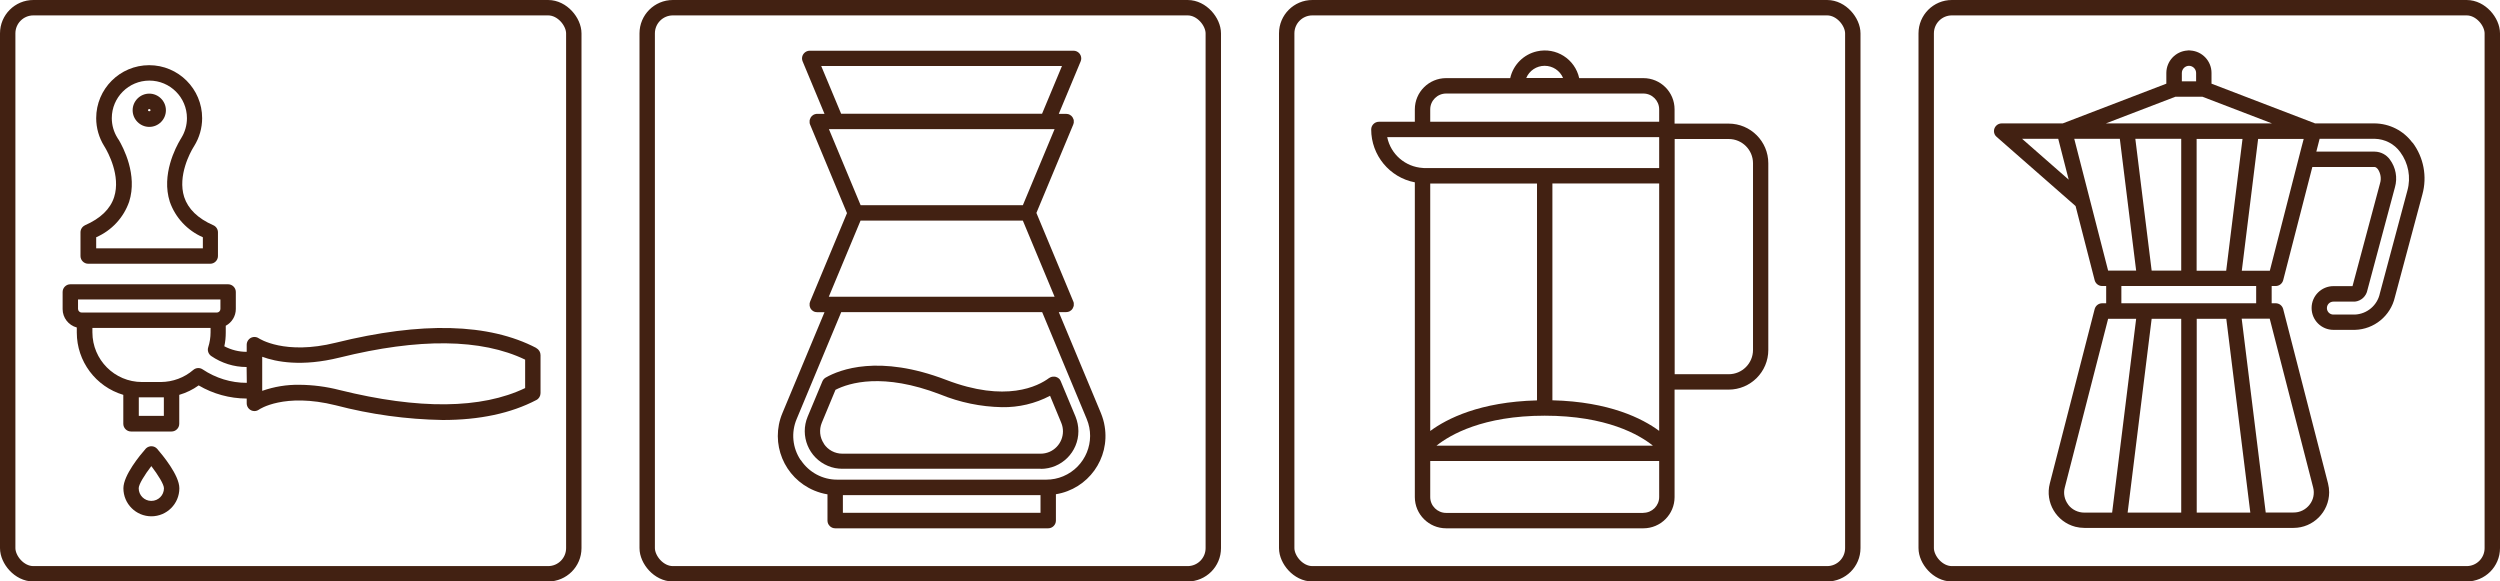
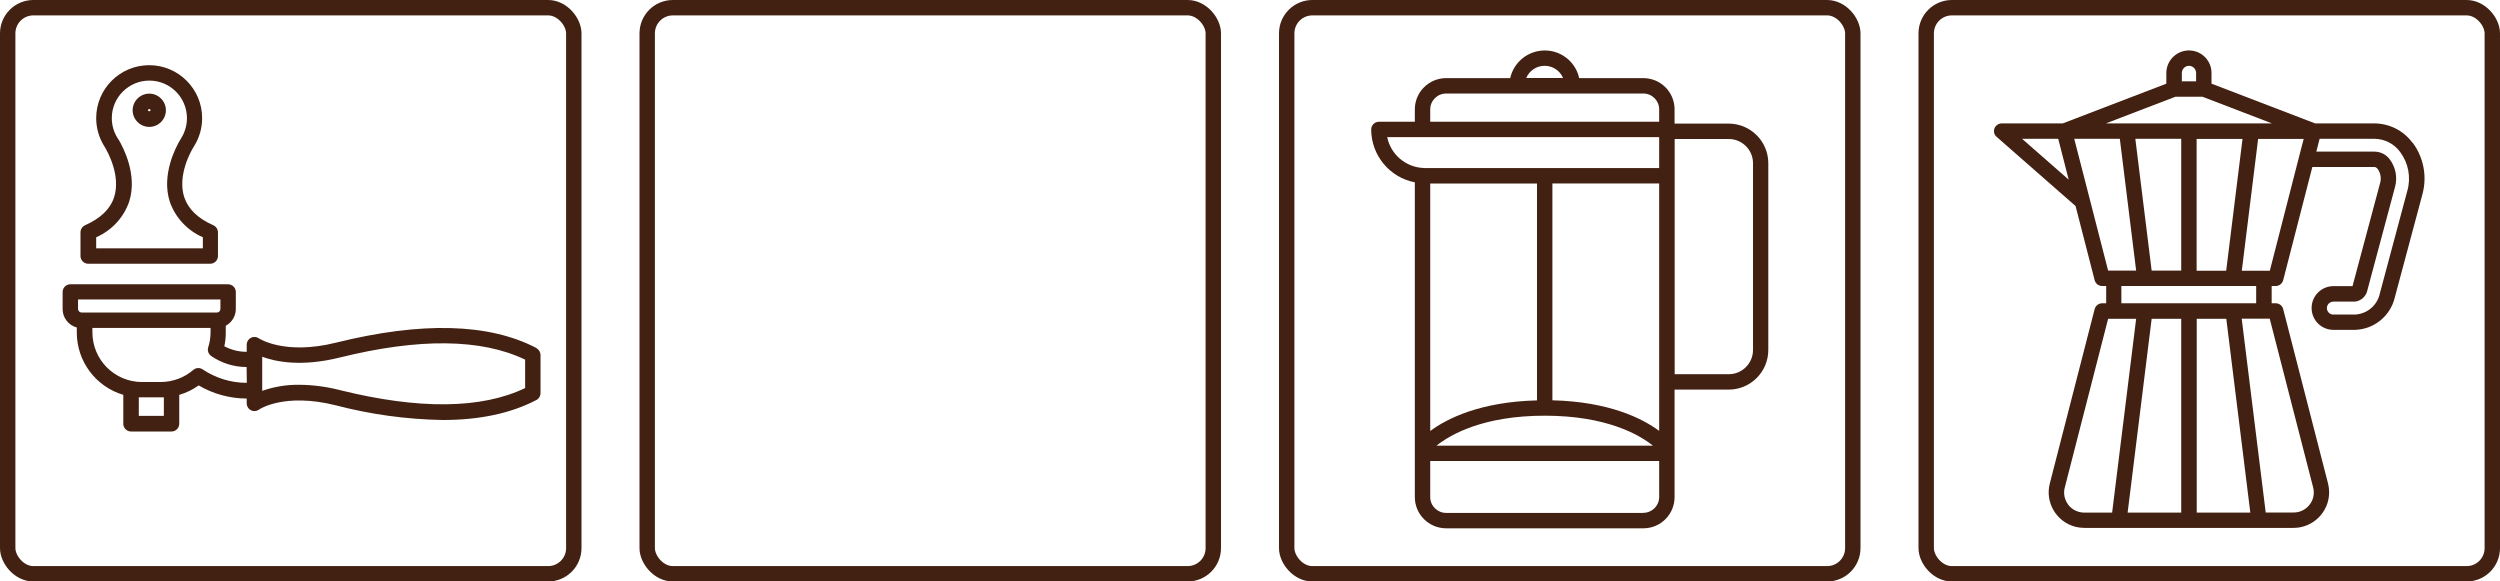
<svg xmlns="http://www.w3.org/2000/svg" id="Calque_1" viewBox="0 0 243.51 56.64">
  <defs>
    <style>.cls-1{fill:none;stroke:#422112;stroke-miterlimit:10;stroke-width:1.5px;}.cls-2{fill:#422112;}</style>
  </defs>
-   <path class="cls-2" d="M102.85,50.7v-2.56c3.14-.51,5.27-3.47,4.75-6.61-.07-.45-.2-.88-.37-1.3l-4.1-9.83h.71c.06,0,.11,0,.17-.02.02,0,.03,0,.05-.01.04-.01.08-.03.11-.04.02,0,.03-.02.05-.03.03-.02.07-.04.1-.07.01-.01.03-.02.04-.03.04-.04.08-.08.11-.13h0c.03-.05.05-.1.07-.15,0-.02.01-.03.02-.05.01-.04.02-.08.03-.11,0-.02,0-.04,0-.06,0-.01,0-.03,0-.04,0-.02,0-.05,0-.07s0-.04,0-.06c0-.05-.02-.1-.04-.15h0s-3.6-8.64-3.6-8.64l3.59-8.61c.02-.05.04-.11.05-.17,0-.02,0-.04,0-.05,0-.02,0-.05,0-.07,0-.02,0-.03,0-.04,0-.02,0-.04,0-.06,0-.04-.01-.08-.03-.12,0-.02,0-.03-.02-.05-.02-.05-.04-.1-.07-.15h0c-.03-.05-.07-.09-.11-.13-.01-.01-.03-.02-.04-.03-.03-.03-.06-.05-.1-.07-.02,0-.03-.02-.05-.03-.04-.02-.07-.03-.11-.04-.02,0-.03-.01-.05-.01-.06-.01-.11-.02-.17-.02h-.71l2.13-5.11c.16-.38-.02-.82-.4-.98-.09-.04-.19-.06-.29-.06h-25.7c-.41,0-.75.34-.75.75,0,.1.02.2.06.29l2.13,5.11h-.7c-.06,0-.11,0-.17.02-.02,0-.03.01-.05.01-.04.01-.08.03-.11.04-.02,0-.03.02-.05.03-.03.02-.07.04-.1.07-.01.01-.03.02-.04.03-.04.04-.08.08-.11.13h0c-.03.05-.05.1-.07.15,0,.02-.01.03-.02.05-.01.04-.02.07-.03.11,0,.02,0,.04,0,.06s0,.03,0,.04c0,.02,0,.05,0,.07s0,.04,0,.06c0,.05.02.11.04.16h0s3.6,8.64,3.6,8.64l-3.59,8.61c-.02.05-.04.11-.05.17,0,.02,0,.04,0,.05,0,.02,0,.05,0,.07,0,.01,0,.03,0,.04,0,.02,0,.04,0,.06,0,.04.01.08.03.12,0,.02,0,.03.01.05.02.05.04.1.07.15h0c.03.05.07.09.11.13.01.01.03.02.04.03.03.03.06.05.1.07.02,0,.03.02.05.03.04.02.07.03.11.04.02,0,.03.01.05.01.06.01.11.02.17.02h.71l-4.1,9.83c-1.23,2.94.16,6.31,3.1,7.54.41.17.84.3,1.29.37v2.56c0,.41.34.75.75.75h20.75c.41,0,.75-.34.75-.75ZM80,6.43h23.44l-1.94,4.65h-19.57l-1.94-4.65ZM81.44,12.58h21.28l-3.09,7.41h-15.8l-3.09-7.41h.7ZM83.83,21.49h15.8l3.09,7.41h-21.99l3.09-7.41ZM77.99,44.82c-.8-1.18-.95-2.69-.39-4.01l4.34-10.41h19.57l4.34,10.41c.91,2.17-.12,4.67-2.29,5.58-.52.22-1.08.33-1.65.33h-20.35c-1.43.01-2.77-.71-3.56-1.91ZM101.35,49.95h-19.25v-1.72h19.25v1.72Z" />
-   <path class="cls-2" d="M101.37,45.67c2.03,0,3.67-1.64,3.67-3.67,0-.49-.1-.97-.28-1.42l-1.44-3.45h0s-.02-.06-.04-.08c-.01-.02-.02-.04-.04-.06,0,0,0,0,0-.01-.01-.01-.02-.03-.03-.04-.02-.02-.04-.04-.06-.06-.02-.02-.03-.03-.05-.04-.02-.02-.04-.03-.07-.05-.02-.01-.04-.02-.06-.03-.02-.01-.05-.02-.07-.03-.02,0-.04-.01-.06-.02s-.05-.01-.08-.02-.04,0-.06,0-.05,0-.08,0c-.02,0-.05,0-.07,0-.02,0-.05,0-.07.01-.03,0-.05.01-.08.02-.02,0-.03,0-.05.02,0,0,0,0-.01,0-.02.01-.04.02-.06.03-.02.01-.05.03-.07.04h-.01c-1.08.81-4.22,2.43-10.05.19-6.53-2.5-10.36-1-11.71-.23,0,0-.01,0-.02.01-.02.01-.04.03-.07.05-.02.01-.04.03-.05.04s-.03.03-.05.05c-.02.02-.03.04-.05.06-.01.02-.02.04-.04.06-.01.02-.03.05-.04.07,0,0,0,.01-.01.02l-1.44,3.45c-.78,1.87.1,4.02,1.97,4.8.45.19.93.28,1.41.28h19.32ZM80.25,43.21c-.41-.6-.48-1.37-.2-2.04l1.33-3.2c1.33-.68,4.61-1.7,10.21.45,1.91.78,3.94,1.2,6,1.24,1.63.03,3.25-.35,4.69-1.11l1.09,2.63c.46,1.1-.06,2.37-1.16,2.84-.27.11-.55.17-.84.17h-19.32c-.73,0-1.4-.36-1.8-.96Z" />
  <rect class="cls-1" x="63.04" y=".75" width="55.14" height="55.14" rx="2.5" ry="2.5" />
  <path class="cls-2" d="M160.07,7.61h-6.25c-.41-1.86-2.25-3.03-4.11-2.61-1.3.29-2.32,1.31-2.61,2.61h-6.24c-1.68,0-3.05,1.36-3.05,3.04v1.21h-3.5c-.41,0-.75.34-.75.75,0,2.51,1.79,4.68,4.25,5.15v30.66c0,1.68,1.37,3.04,3.05,3.04h19.21c1.68,0,3.04-1.36,3.04-3.04v-10.47h5.27c2.13,0,3.86-1.73,3.86-3.86V15.9c0-2.13-1.73-3.86-3.86-3.86h-5.27v-1.39c0-1.68-1.36-3.04-3.04-3.04ZM139.31,17.88h10.4v21.12c-5.56.14-8.78,1.78-10.4,2.98v-24.1ZM150.46,40.49c6.04,0,9.22,1.86,10.54,2.92h-21.08c1.33-1.06,4.51-2.92,10.54-2.92ZM151.21,38.99v-21.12h10.4v24.1c-1.62-1.2-4.84-2.84-10.4-2.98ZM150.46,6.41c.78,0,1.49.47,1.79,1.19h-3.59c.3-.72,1.01-1.19,1.79-1.19ZM139.31,10.65c0-.85.7-1.54,1.55-1.54h19.21c.85,0,1.54.69,1.54,1.54v1.21h-22.3v-1.21ZM135.13,13.36h26.48v3.01h-22.8s-.07,0-.11,0c-.03,0-.07-.01-.11-.01-1.7-.1-3.13-1.33-3.47-3ZM160.07,49.96h-19.21c-.85,0-1.55-.69-1.55-1.54v-3.52h22.3v3.51c0,.85-.69,1.54-1.54,1.54ZM170.75,15.9v18.19c0,1.3-1.06,2.36-2.36,2.36h-5.27V13.54h5.27c1.3,0,2.36,1.06,2.36,2.36Z" />
  <rect class="cls-1" x="125.33" y=".75" width="55.14" height="55.14" rx="2.5" ry="2.5" />
  <path class="cls-2" d="M234.98,13.9c-.86-1.17-2.22-1.86-3.67-1.88h-5.81l-10.09-3.87v-1.05c0-1.15-.9-2.11-2.05-2.18-.1-.02-.2-.02-.3,0-1.15.08-2.04,1.03-2.05,2.18v1.05l-10.09,3.87h-5.95c-.41,0-.75.34-.75.75,0,.22.09.42.26.56l7.69,6.74,1.86,7.23c.09.33.39.56.73.56h.39v1.68h-.39c-.34,0-.64.23-.73.56l-4.37,16.99c-.48,1.85.64,3.74,2.49,4.22.28.07.58.11.87.11h3.33s.03,0,.05,0c0,0,0,0,.01,0h13.61s0,0,.01,0c.01,0,.03,0,.04,0h3.33c1.91,0,3.46-1.55,3.47-3.46,0-.29-.04-.58-.11-.87l-4.37-16.99c-.09-.33-.38-.56-.73-.56h-.39v-1.68h.39c.34,0,.64-.23.73-.56l2.84-11.03h6.08c.11,0,.23.12.3.2.27.4.36.91.22,1.37l-2.68,10.01v.02h-1.86c-1.17,0-2.13.95-2.13,2.13s.95,2.13,2.13,2.13h2.09c1.87-.05,3.47-1.36,3.89-3.18l2.68-10.01c.48-1.74.13-3.61-.96-5.06ZM212.46,13.52v12.84h-2.88l-1.59-12.84h4.47ZM213.96,26.37v-12.84h4.47l-1.59,12.84h-2.88ZM213.21,6.41c.38,0,.7.31.7.7v.81h-1.39v-.81c0-.38.31-.7.7-.7ZM211.9,9.42h2.62l6.78,2.6h-16.18l6.78-2.6ZM196.97,13.52h3.51l1.02,3.98-4.54-3.98ZM202.04,13.52h4.44l1.59,12.84h-2.73l-3.3-12.84ZM201.46,49.16c-.37-.48-.5-1.1-.34-1.68l4.22-16.43h2.73l-2.34,18.88h-2.71c-.61,0-1.19-.28-1.56-.76h0ZM212.46,31.05v18.88h-5.22l2.34-18.88h2.88ZM216.85,31.05l2.34,18.88h-5.22v-18.88h2.88ZM225.31,47.48c.15.58.03,1.21-.35,1.68-.37.48-.95.77-1.56.76h-2.71l-2.34-18.88h2.73l4.23,16.44ZM217.57,29.54h-4.34s-.02,0-.03,0-.02,0-.03,0h-6.54v-1.68h13.13v1.68h-2.2ZM221.09,26.37h-2.73l1.59-12.84h4.44l-.2.76-.27,1.05h0s-2.83,11.03-2.83,11.03ZM234.49,18.56h0l-2.68,10.01c-.24,1.17-1.25,2.02-2.44,2.07h-2.09c-.35,0-.63-.28-.63-.63s.28-.63.63-.63h2.09c.62-.06,1.12-.53,1.23-1.14l2.68-10.01c.26-.92.08-1.91-.49-2.68-.34-.48-.89-.77-1.48-.78h-5.69l.32-1.25h5.37c.98.02,1.9.49,2.48,1.29.8,1.08,1.06,2.46.7,3.75Z" />
  <rect class="cls-1" x="187.62" y=".75" width="55.14" height="55.14" rx="2.5" ry="2.5" />
  <path class="cls-2" d="M52.25,33.9c-4.62-2.42-11.19-2.59-19.54-.52-4.99,1.24-7.47-.41-7.49-.42-.34-.24-.81-.16-1.05.18-.09.13-.14.28-.14.44v.69h-.02c-.75,0-1.49-.19-2.16-.54.1-.44.14-.89.14-1.35v-.65c.6-.32.98-.95.98-1.63v-1.66c0-.41-.34-.75-.75-.75H6.85c-.41,0-.75.34-.75.75v1.67c0,.84.57,1.57,1.38,1.79v.49c0,2.8,1.84,5.27,4.53,6.07v2.82c0,.41.34.75.75.75h3.95c.41,0,.75-.34.75-.75v-2.82c.68-.2,1.32-.51,1.89-.92,1.41.83,3.02,1.27,4.66,1.28h.02v.47c0,.41.34.75.75.75.16,0,.31-.05.44-.14.02-.02,2.44-1.68,7.49-.42,3.4.89,6.89,1.37,10.41,1.43,3.59,0,6.65-.65,9.13-1.95.25-.13.4-.39.4-.67v-3.7c0-.28-.15-.54-.4-.67ZM7.6,29.17h13.87v.92c0,.18-.13.33-.31.35-.02,0-.03,0-.05,0H7.95c-.19,0-.35-.16-.35-.35v-.92ZM15.97,40.51h-2.45v-1.81c.1,0,.2,0,.3,0h1.84c.1,0,.2,0,.3,0v1.81ZM24.02,37.29c-1.52,0-3.01-.46-4.28-1.31-.28-.19-.65-.17-.91.05-.88.76-2,1.17-3.16,1.18h-1.84c-2.67,0-4.83-2.17-4.83-4.84v-.43h11.51v.43c0,.5-.08.99-.23,1.46-.1.31.02.65.28.84,1.02.7,2.22,1.08,3.46,1.08l.02,1.53h-.02ZM51.15,37.8c-4.26,2.04-10.34,2.11-18.08.19-1.28-.33-2.59-.5-3.9-.51-1.24-.02-2.46.18-3.63.59v-3.32c1.35.5,3.85.99,7.53.08,7.74-1.92,13.82-1.85,18.08.2v2.77Z" />
-   <path class="cls-2" d="M14.74,50.29c1.51,0,2.73-1.22,2.73-2.73,0-1.28-1.66-3.26-2.16-3.84-.27-.31-.75-.34-1.06-.07-.02.02-.05.04-.07.07-.51.58-2.16,2.56-2.16,3.84,0,1.51,1.22,2.73,2.73,2.73ZM14.74,45.4c.66.86,1.23,1.78,1.23,2.16,0,.68-.55,1.23-1.23,1.23-.68,0-1.23-.55-1.23-1.23h0c0-.38.57-1.3,1.23-2.16Z" />
  <path class="cls-2" d="M8.29,21.94c-.27.12-.45.39-.45.69v2.31c0,.41.34.75.75.75h11.89c.41,0,.75-.34.75-.75v-2.31c0-.3-.18-.57-.45-.69-1.51-.66-2.46-1.59-2.84-2.75-.66-2.08.62-4.39.89-4.83l.08-.13c.51-.82.78-1.76.78-2.72,0-2.85-2.31-5.16-5.16-5.16-2.85,0-5.16,2.31-5.16,5.16h0c0,.96.27,1.9.78,2.72l.08.13c.26.44,1.55,2.75.89,4.83-.37,1.17-1.33,2.09-2.84,2.75ZM11.53,13.58l-.09-.15c-.36-.58-.55-1.24-.55-1.92,0-2.02,1.64-3.66,3.66-3.66s3.66,1.64,3.66,3.66c0,.68-.19,1.35-.55,1.93l-.09.15c-.45.76-1.87,3.43-1.03,6.06.54,1.55,1.71,2.8,3.22,3.46v1.08h-10.39v-1.08c1.51-.66,2.67-1.91,3.21-3.46.84-2.62-.58-5.3-1.03-6.06Z" />
  <path class="cls-2" d="M14.54,12.36c.9,0,1.62-.73,1.62-1.62s-.73-1.62-1.62-1.62-1.62.73-1.62,1.62c0,.89.73,1.62,1.62,1.62ZM14.54,10.62c.07,0,.12.05.12.12,0,.13-.24.13-.24,0,0-.07.05-.12.12-.12Z" />
  <rect class="cls-1" x=".75" y=".75" width="55.14" height="55.14" rx="2.5" ry="2.5" />
</svg>